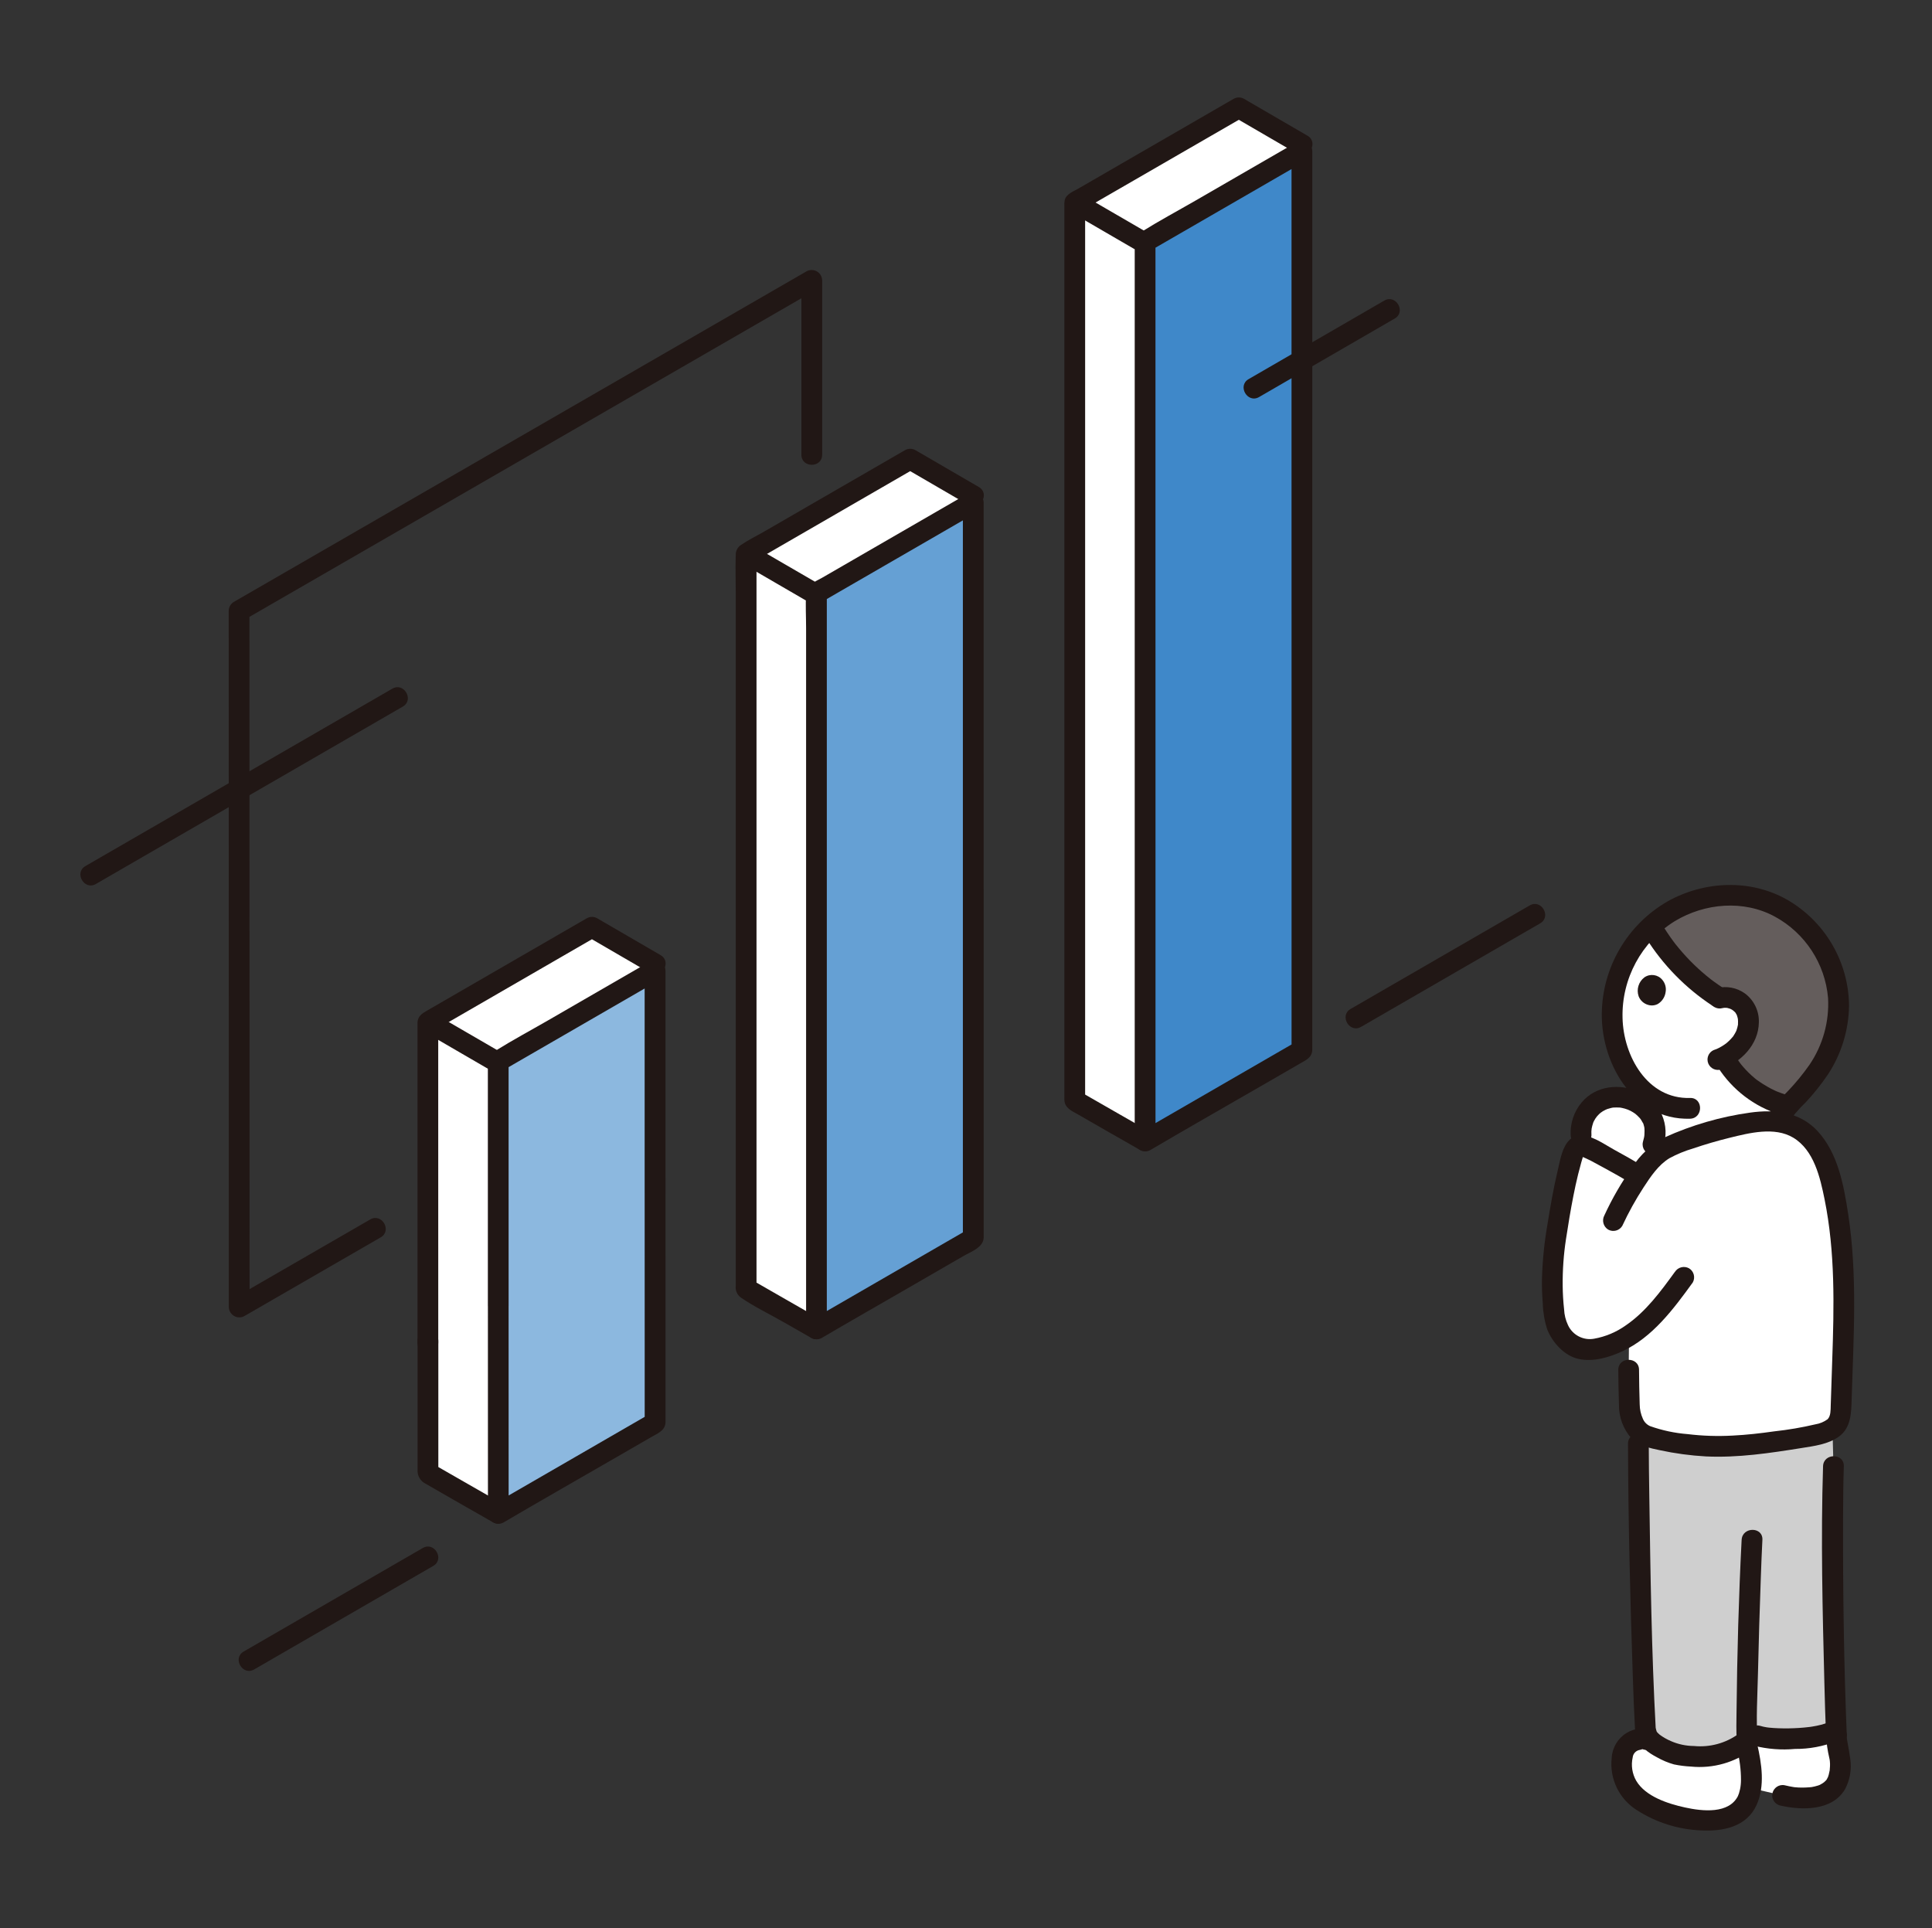
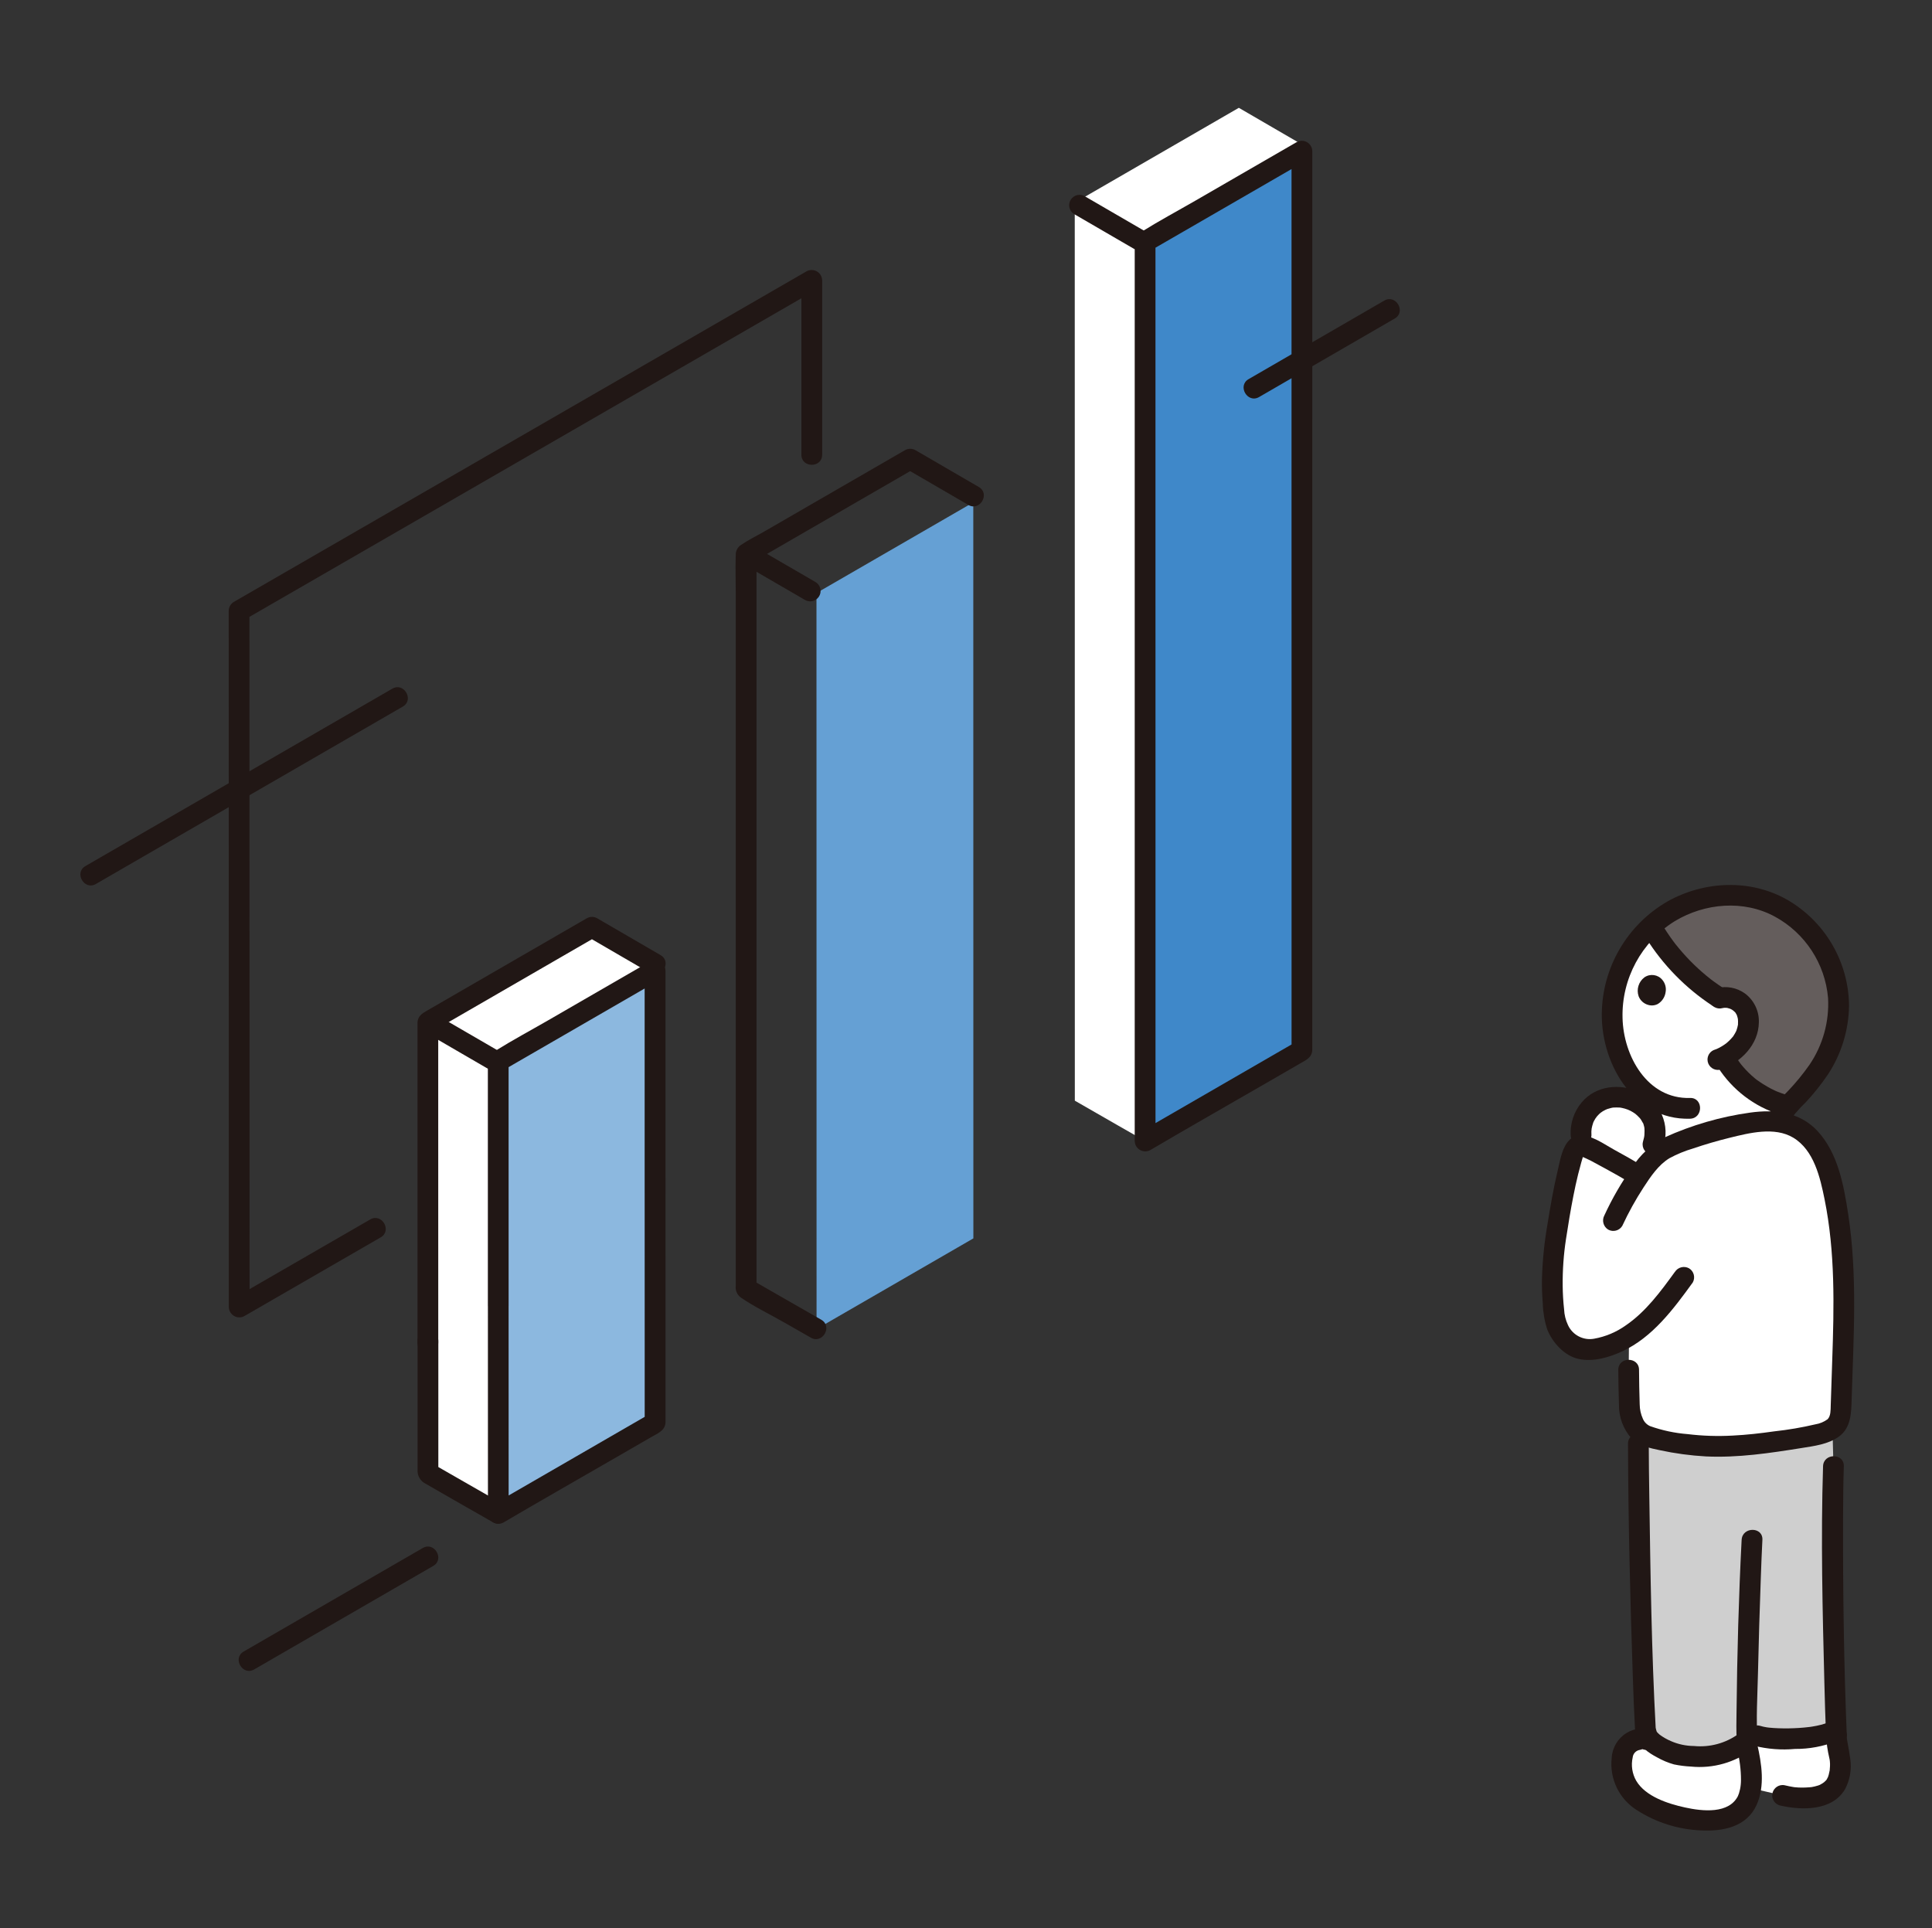
<svg xmlns="http://www.w3.org/2000/svg" xmlns:ns1="http://www.serif.com/" width="100%" height="100%" viewBox="0 0 501 500" version="1.1" xml:space="preserve" style="fill-rule:evenodd;clip-rule:evenodd;stroke-linejoin:round;stroke-miterlimit:2;">
  <rect x="0" y="0" width="501" height="500" fill="#333333" stroke="none" />
  <g transform="matrix(1,0,0,1,-1570,0)">
    <g id="kadai-pg-4" transform="matrix(0.5,0,0,0.5,1570.83,0)">
      <rect x="0" y="0" width="1000" height="1000" style="fill:none;" />
      <g id="_9780_color.svg" ns1:id="9780_color.svg" transform="matrix(2.691,0,0,2.691,500,500)">
        <g transform="matrix(1,0,0,1,-170.931,-167.024)">
          <clipPath id="_clip1">
            <rect x="0" y="0" width="341.863" height="334.048" />
          </clipPath>
          <g clip-path="url(#_clip1)">
            <path d="M142.964,68.872L142.964,35.243C142.946,34.148 142.04,33.257 140.944,33.257C140.597,33.257 140.256,33.346 139.954,33.516L93.473,60.347L49.3,85.845L29.579,97.231C28.968,97.591 28.591,98.249 28.588,98.958C28.588,114.002 28.591,129.046 28.598,144.091C28.602,162.499 28.606,180.907 28.609,199.316L28.609,233.15C28.626,234.245 29.532,235.137 30.628,235.137C30.975,235.137 31.316,235.047 31.619,234.877C40.374,229.82 49.13,224.764 57.887,219.709C60.116,218.422 58.104,214.964 55.868,216.255C47.112,221.31 38.356,226.366 29.6,231.423L32.609,233.15C32.609,213.516 32.606,193.883 32.599,174.25C32.599,157.124 32.595,139.998 32.588,122.872C32.588,114.901 32.586,106.93 32.583,98.96L31.593,100.687L69.593,78.754L115.671,52.154L141.971,36.972L138.962,35.245L138.962,68.874C138.962,71.448 142.962,71.452 142.962,68.874L142.964,68.872Z" style="fill:rgb(33,23,21);fill-rule:nonzero;" />
            <path d="M110.818,167.042C108.918,165.942 104.174,163.186 98.602,159.942L66.98,178.22C66.98,183.788 66.994,260.279 66.994,265.144C73.333,268.818 78.312,271.62 80.477,272.872L110.818,167.042Z" style="fill:white;fill-rule:nonzero;" />
            <path d="M110.493,168.432C101.141,173.837 91.041,179.675 80.535,185.749C80.535,195.273 80.551,260.449 80.551,272.934C80.888,272.734 101.507,260.815 110.773,255.465C110.773,251.365 110.755,183.641 110.757,168.279L110.493,168.432Z" style="fill:rgb(140,184,223);fill-rule:nonzero;" />
            <path d="M235.485,9.1C233.585,8 228.841,5.245 223.269,2L191.646,20.278C191.646,25.846 191.661,188.502 191.661,193.366C198,197.04 202.978,199.842 205.143,201.094L235.485,9.1Z" style="fill:white;fill-rule:nonzero;" />
-             <path d="M172.152,76.815C170.252,75.715 165.508,72.96 159.935,69.715L128.313,87.993C128.313,93.561 128.328,224.724 128.328,229.593C134.666,233.267 139.645,236.07 141.81,237.321L172.152,76.815Z" style="fill:white;fill-rule:nonzero;" />
            <path d="M171.826,78.205L141.868,95.522C141.868,105.046 141.884,224.89 141.884,237.378C142.222,237.178 162.841,225.259 172.106,219.909C172.106,215.809 172.089,93.414 172.09,78.053L171.826,78.205Z" style="fill:rgb(101,160,212);fill-rule:nonzero;" />
            <path d="M235.159,10.491L205.2,27.808C205.2,37.331 205.215,188.668 205.215,201.156C205.553,200.956 226.172,189.037 235.437,183.687C235.437,179.587 235.42,25.699 235.421,10.338L235.159,10.491Z" style="fill:rgb(63,136,201);fill-rule:nonzero;" />
-             <path d="M236.494,7.373C232.417,5.015 228.345,2.648 224.278,0.273C223.654,-0.087 222.883,-0.087 222.259,0.273L200.832,12.657L195.138,15.949L192.359,17.556C191.411,18.104 190.036,18.587 189.718,19.747C189.638,20.175 189.614,20.612 189.646,21.047L189.646,192.356C189.646,192.656 189.631,192.956 189.646,193.256C189.727,194.834 191.123,195.362 192.331,196.056C194.039,197.042 195.749,198.024 197.462,199.003C199.681,200.271 201.906,201.526 204.119,202.803C206.352,204.093 208.369,200.638 206.138,199.349C201.652,196.759 197.138,194.218 192.656,191.621L193.646,193.348L193.646,20.26L192.656,21.987L224.278,3.724L222.259,3.724C226.329,6.096 230.401,8.463 234.475,10.824C236.708,12.116 238.724,8.66 236.494,7.37L236.494,7.373Z" style="fill:rgb(33,23,21);fill-rule:nonzero;" />
            <path d="M191.558,22.5C195.367,24.714 199.177,26.926 202.986,29.137C203.292,29.316 203.641,29.41 203.996,29.41C205.093,29.41 205.996,28.507 205.996,27.41C205.996,26.7 205.618,26.041 205.005,25.683C201.192,23.478 197.383,21.266 193.577,19.046C193.271,18.867 192.922,18.773 192.568,18.773C191.47,18.773 190.567,19.676 190.567,20.773C190.567,21.483 190.945,22.142 191.558,22.5Z" style="fill:rgb(33,23,21);fill-rule:nonzero;" />
            <path d="M173.161,75.088C169.084,72.729 165.012,70.363 160.945,67.988C160.321,67.628 159.55,67.628 158.926,67.988L141.226,78.218C138.084,80.034 134.942,81.85 131.801,83.667C130.316,84.525 128.714,85.297 127.301,86.267C126.659,86.697 126.283,87.43 126.31,88.202C126.221,90.562 126.31,92.943 126.31,95.302L126.31,229.019C126.193,229.908 126.574,230.793 127.3,231.319C129.908,233.103 132.86,234.525 135.607,236.091C137.332,237.076 139.062,238.054 140.783,239.047C143.016,240.337 145.032,236.882 142.801,235.593C138.316,233.003 133.801,230.462 129.319,227.865L130.31,229.592L130.31,87.997L129.319,89.724L160.942,71.443L158.923,71.443C162.99,73.815 167.062,76.182 171.139,78.543C173.372,79.834 175.388,76.379 173.158,75.089L173.161,75.088Z" style="fill:rgb(33,23,21);fill-rule:nonzero;" />
            <path d="M128.225,90.217C132.033,92.431 135.842,94.643 139.653,96.853C139.959,97.032 140.308,97.126 140.662,97.126C141.76,97.126 142.663,96.223 142.663,95.126C142.663,94.416 142.285,93.757 141.672,93.399C137.859,91.194 134.05,88.982 130.244,86.763C129.938,86.584 129.589,86.49 129.234,86.49C128.137,86.49 127.234,87.393 127.234,88.49C127.234,89.2 127.612,89.859 128.225,90.217Z" style="fill:rgb(33,23,21);fill-rule:nonzero;" />
            <path d="M64.989,239.682L64.989,264.489C64.898,265.657 65.554,266.763 66.623,267.243C68.33,268.231 70.039,269.215 71.751,270.194C74.32,271.665 76.899,273.118 79.462,274.594C81.696,275.884 83.712,272.428 81.481,271.14C76.995,268.549 72.481,266.008 67.999,263.412L68.989,265.139L68.989,239.682C68.989,237.108 64.989,237.104 64.989,239.682Z" style="fill:rgb(33,23,21);fill-rule:nonzero;" />
            <path d="M111.828,165.315C107.75,162.956 103.678,160.59 99.611,158.215C98.987,157.855 98.216,157.855 97.592,158.215L73.227,172.3L66.827,176C65.854,176.563 65.044,177.057 64.975,178.286C64.966,178.44 64.975,178.598 64.975,178.753L64.975,239.989C64.975,242.563 68.975,242.567 68.975,239.989C68.971,221.576 68.969,203.163 68.968,184.75L68.968,178.226L67.977,179.952L99.599,161.671L97.592,161.671C101.662,164.043 105.734,166.41 109.809,168.771C112.041,170.062 114.058,166.607 111.828,165.317L111.828,165.315Z" style="fill:rgb(33,23,21);fill-rule:nonzero;" />
            <path d="M66.892,180.444C70.7,182.657 74.509,184.869 78.32,187.08C78.626,187.259 78.975,187.353 79.33,187.353C80.427,187.353 81.33,186.45 81.33,185.353C81.33,184.643 80.952,183.984 80.339,183.626C76.525,181.421 72.715,179.209 68.91,176.99C68.604,176.811 68.256,176.717 67.901,176.717C66.804,176.717 65.901,177.62 65.901,178.717C65.901,179.427 66.279,180.086 66.892,180.444Z" style="fill:rgb(33,23,21);fill-rule:nonzero;" />
-             <path d="M246.829,179.14C255.868,173.921 264.905,168.697 273.94,163.468L281.348,159.186C283.576,157.898 281.564,154.44 279.329,155.732C269.431,161.452 259.534,167.173 249.639,172.895L244.81,175.686C242.581,176.973 244.593,180.431 246.829,179.14Z" style="fill:rgb(33,23,21);fill-rule:nonzero;" />
            <path d="M33.495,302.992C42.535,297.772 51.572,292.548 60.606,287.32L68.014,283.038C70.242,281.75 68.231,278.292 65.996,279.584C56.098,285.303 46.201,291.024 36.305,296.747C34.696,297.68 33.086,298.611 31.476,299.538C29.248,300.825 31.26,304.283 33.495,302.992Z" style="fill:rgb(33,23,21);fill-rule:nonzero;" />
            <path d="M237.427,61.909L237.427,10.339C237.41,9.244 236.505,8.352 235.409,8.352C235.062,8.352 234.72,8.441 234.418,8.612L214.83,19.932C211.43,21.894 207.952,23.756 204.624,25.832C203.63,26.37 203.064,27.467 203.202,28.589L203.202,201.157C203.219,202.252 204.125,203.144 205.221,203.144C205.568,203.144 205.909,203.054 206.212,202.884C213.55,198.568 220.953,194.359 228.325,190.099L235.103,186.183C236.203,185.548 237.345,185.068 237.424,183.617C237.435,183.428 237.424,183.235 237.424,183.046L237.424,61.909C237.424,59.335 233.424,59.331 233.424,61.909L233.43,124.38L233.43,183.687L234.421,181.96C225.291,187.232 216.163,192.507 207.037,197.786C206.091,198.333 205.137,198.875 204.199,199.429L207.208,201.156L207.208,139.712C207.208,124.037 207.206,108.362 207.203,92.687L207.203,27.81L206.212,29.536L236.434,12.067L233.424,10.34L233.424,61.911C233.424,64.485 237.424,64.489 237.424,61.911L237.427,61.909Z" style="fill:rgb(33,23,21);fill-rule:nonzero;" />
-             <path d="M170.816,76.478L155.24,85.478L147.069,90.201L143.012,92.546C141.74,93.282 139.97,93.875 139.868,95.558C139.733,97.804 139.868,100.101 139.868,102.35L139.868,237.376C139.885,238.471 140.791,239.363 141.887,239.363C142.234,239.363 142.575,239.273 142.878,239.103C148.099,236.032 153.367,233.036 158.612,230.003L170.198,223.308C171.611,222.492 173.99,221.674 174.09,219.828C174.104,219.573 174.09,219.315 174.09,219.06L174.09,152.525L174.084,108.21L174.084,78.053C174.067,76.958 173.162,76.066 172.066,76.066C171.719,76.066 171.377,76.155 171.075,76.326L170.81,76.478C168.582,77.766 170.594,81.224 172.829,79.932L173.094,79.779L170.084,78.053L170.084,219.909L171.075,218.182C161.945,223.454 152.817,228.729 143.69,234.008C142.744,234.556 141.795,235.097 140.853,235.651L143.862,237.378L143.862,95.522L142.872,97.249L172.829,79.932C175.063,78.644 173.051,75.186 170.816,76.478Z" style="fill:rgb(33,23,21);fill-rule:nonzero;" />
            <path d="M78.543,232.335C78.543,245.868 78.546,259.402 78.551,272.935C78.568,274.03 79.473,274.922 80.569,274.922C80.916,274.922 81.258,274.833 81.56,274.662C88.809,270.399 96.121,266.241 103.402,262.033L110.126,258.149C111.284,257.48 112.684,256.949 112.773,255.417C112.785,255.199 112.773,254.977 112.773,254.759L112.773,223.418C112.773,213.262 112.771,203.106 112.767,192.951L112.767,168.278C112.749,167.183 111.843,166.292 110.747,166.292C110.4,166.292 110.059,166.381 109.757,166.551L90.163,177.873C86.763,179.836 83.285,181.697 79.957,183.773C79.008,184.258 78.444,185.275 78.535,186.337L78.535,232.873C78.535,235.447 82.535,235.451 82.535,232.873C82.535,219.078 82.533,205.283 82.53,191.488L82.53,185.75L81.539,187.477L111.761,170.007L108.752,168.28L108.752,203.342C108.752,217.182 108.755,231.022 108.761,244.861L108.761,255.461L109.751,253.734C100.618,259.006 91.49,264.281 82.367,269.56C81.421,270.107 80.467,270.649 79.529,271.203L82.539,272.93C82.539,259.397 82.536,245.863 82.531,232.33C82.531,229.756 78.531,229.752 78.531,232.33L78.543,232.335Z" style="fill:rgb(33,23,21);fill-rule:nonzero;" />
            <path d="M227.171,57.747C235.895,52.71 244.613,47.664 253.325,42.608C255.553,41.319 253.541,37.861 251.307,39.154C242.587,44.198 233.869,49.244 225.152,54.293C222.924,55.58 224.936,59.038 227.171,57.747Z" style="fill:rgb(33,23,21);fill-rule:nonzero;" />
            <path d="M2.989,151.6C9.206,148.01 15.421,144.417 21.636,140.822L49.4,124.775L62.147,117.407C64.375,116.12 62.363,112.662 60.128,113.953C51.871,118.725 43.615,123.498 35.358,128.272L9.286,143.346L0.97,148.151C-1.259,149.438 0.753,152.896 2.989,151.605L2.989,151.6Z" style="fill:rgb(33,23,21);fill-rule:nonzero;" />
            <path d="M338.436,315.632L337.436,315.092L337.431,315.092C334.268,316.616 324.296,316.803 322.407,315.437C318.8,319.584 313.607,320.184 308.929,319.555C308.289,319.507 307.658,319.381 307.049,319.179C305.377,318.613 303.836,317.715 302.52,316.539C302.507,316.525 302.489,316.519 302.476,316.505C302.126,316.536 301.901,316.558 301.901,316.558C301.13,316.095 298.779,316.572 297.816,318.022C296.853,319.472 296.886,322.265 297.43,323.922C298.617,327.522 302.087,329.354 305.657,330.64C309.339,332.032 313.332,332.388 317.202,331.669C318.848,331.259 320.246,330.172 321.051,328.679C321.517,327.803 321.815,326.848 321.93,325.863L328.07,327.275C329.322,327.598 330.61,327.763 331.903,327.767C332.515,327.762 333.127,327.726 333.736,327.66C335.554,327.562 337.235,326.652 338.31,325.182C338.918,324.021 339.227,322.727 339.21,321.417C339.249,320.1 338.394,316.944 338.436,315.632Z" style="fill:white;fill-rule:nonzero;" />
            <path d="M321.34,179.492C321.173,180.29 320.859,181.05 320.414,181.733C319.487,183.097 318.227,184.202 316.753,184.943C319.38,189.694 323.88,193.136 329.153,194.429C328.214,195.282 327.44,196.301 326.871,197.435C324.638,197.29 322.396,197.463 320.212,197.949C314.704,199.02 307.112,201.52 305.125,202.81C303.868,203.661 302.752,204.704 301.82,205.902L303.092,201.802C303.581,200.301 303.592,198.683 303.121,197.176C302.503,195.699 301.398,194.478 299.99,193.716L300.516,190.879C300.505,190.87 300.495,190.859 300.484,190.849C297.969,188.214 296.286,184.895 295.646,181.309C294.418,174.896 295.911,168.252 299.766,162.981C300.641,161.798 301.628,160.704 302.714,159.712C305.936,165.344 310.477,170.11 315.946,173.6C317.914,173.119 319.975,174.029 320.946,175.807C321.491,176.955 321.63,178.255 321.34,179.492Z" style="fill:white;fill-rule:nonzero;" />
            <path d="M297.888,192.889C296.779,192.614 295.622,192.597 294.505,192.839C291.192,193.568 288.915,196.684 289.227,200.062L289.364,202.054C289.663,202.069 289.956,202.137 290.231,202.254C292.312,203.237 298.199,206.513 299.741,207.515L300.341,207.89C301.462,206.14 302.855,204.582 304.469,203.273L303.086,201.802C303.575,200.301 303.586,198.683 303.115,197.176C302.159,194.995 300.214,193.4 297.888,192.889Z" style="fill:white;fill-rule:nonzero;" />
            <path d="M313.356,154.253C309.381,155.089 305.702,156.975 302.703,159.715C305.932,165.344 310.476,170.108 315.946,173.6C317.914,173.119 319.975,174.029 320.946,175.807C321.803,177.74 321.604,179.984 320.418,181.735C319.491,183.099 318.231,184.204 316.757,184.945C319.383,189.694 323.879,193.135 329.149,194.43C329.243,194.33 329.341,194.23 329.449,194.115C332.226,191.059 334.227,188.929 335.928,185.928C338.344,181.725 339.31,176.841 338.678,172.034C337.294,162.406 329.107,154.35 319.39,153.8C317.367,153.683 315.338,153.836 313.356,154.253Z" style="fill:rgb(100,93,92);fill-rule:nonzero;" />
            <path d="M305.52,172.455C305.388,173.397 304.839,174.231 304.026,174.726C303.46,175.025 302.8,175.092 302.185,174.914C301.333,174.686 300.64,174.065 300.321,173.243C299.864,171.918 300.316,170.44 301.436,169.597C302.532,168.833 304.052,169.047 304.894,170.085C305.447,170.741 305.677,171.612 305.52,172.455Z" style="fill:rgb(33,23,21);fill-rule:nonzero;" />
            <path d="M329.576,258.64C330.706,258.464 331.865,258.278 333.053,258.083C334.664,257.821 337.379,257.109 338.253,256.06C339.364,254.726 339.306,253.315 339.366,251.331C339.827,236.06 340.715,224.674 338.047,211.646C337.212,207.567 336.047,203.328 333.128,200.361C330.209,197.394 326.497,196.725 320.206,197.949C314.698,199.02 307.106,201.52 305.119,202.81C303.208,204.178 301.582,205.907 300.333,207.898L299.74,207.512C298.198,206.512 292.311,203.234 290.23,202.251C289.786,202.072 289.305,202.006 288.83,202.058C288.216,202.147 287.912,202.835 287.73,203.428C286.276,208.553 285.186,213.775 284.469,219.054C283.545,224.397 283.446,229.85 284.175,235.223C284.519,237.292 285.678,239.139 287.392,240.348C288.881,241.591 291.104,241.459 292.992,241.029C294.948,240.572 296.805,239.766 298.473,238.648L298.405,245.242C298.397,248.349 298.533,251.911 298.533,251.911C298.465,253.588 299.345,256.411 300.719,257.356C301.941,258.198 303.571,258.578 307.237,259.245C314.728,260.607 321.453,259.906 329.576,258.64Z" style="fill:white;fill-rule:nonzero;" />
            <path d="M315.841,259.986C312.956,260.006 310.075,259.758 307.235,259.245C303.109,258.494 301.562,258.108 300.273,257.015C300.197,266.024 300.91,301.398 301.609,314.256L301.822,315.323C302.13,316.865 304.522,318.175 307.047,319.178C307.656,319.38 308.287,319.506 308.927,319.555C313.6,320.183 318.798,319.583 322.404,315.436C324.715,317.107 339.123,316.455 338.368,313.876C337.903,301.098 337.493,275.284 337.868,263.826C337.868,263.826 337.768,259.895 337.68,256.556C336.243,257.339 334.677,257.856 333.056,258.083C327.376,259.167 321.62,259.803 315.841,259.986Z" style="fill:rgb(207,207,207);fill-rule:nonzero;" />
            <path d="M298.272,259.492C298.318,274.376 298.69,289.269 299.191,304.144C299.306,307.557 299.429,310.972 299.615,314.383C299.754,316.943 303.755,316.959 303.615,314.383C302.806,299.525 302.604,284.616 302.379,269.74C302.328,266.325 302.279,262.908 302.272,259.492C302.264,256.919 298.264,256.914 298.272,259.492Z" style="fill:rgb(33,23,21);fill-rule:nonzero;" />
            <path d="M335.865,263.826C335.422,277.756 335.765,291.741 336.121,305.67C336.205,308.991 336.301,312.312 336.436,315.632C336.536,318.197 340.536,318.21 340.436,315.632C339.87,301.699 339.683,287.732 339.723,273.789C339.733,270.468 339.759,267.145 339.865,263.826C339.947,261.251 335.947,261.254 335.865,263.826Z" style="fill:rgb(33,23,21);fill-rule:nonzero;" />
            <path d="M320.172,278.016C319.606,289.016 319.305,300.056 319.191,311.071C319.172,312.971 319.105,314.892 319.247,316.788C319.438,319.339 323.439,319.36 323.247,316.788C322.927,312.521 323.221,308.152 323.317,303.882C323.458,297.653 323.644,291.425 323.874,285.2C323.961,282.805 324.048,280.409 324.174,278.016C324.306,275.443 320.306,275.45 320.174,278.016L320.172,278.016Z" style="fill:rgb(33,23,21);fill-rule:nonzero;" />
            <path d="M299.894,315.855C300.394,317.809 302.214,319.074 303.91,319.955C304.925,320.529 306.004,320.978 307.126,321.295C308.204,321.519 309.297,321.658 310.396,321.712C314.672,322.142 318.954,320.914 322.352,318.283C323.122,317.505 323.122,316.233 322.352,315.455C321.565,314.704 320.311,314.704 319.524,315.455C317.051,317.227 314.017,318.042 310.989,317.748C309.447,317.738 307.924,317.412 306.513,316.789C305.757,316.465 305.042,316.055 304.38,315.567C304.184,315.399 303.999,315.218 303.827,315.025C303.912,315.125 303.889,315.078 303.758,314.885C303.82,315.05 303.817,315.02 303.751,314.796C303.11,312.304 299.251,313.36 299.894,315.859L299.894,315.855Z" style="fill:rgb(33,23,21);fill-rule:nonzero;" />
            <path d="M322.642,317.714C325.195,318.351 327.838,318.554 330.459,318.314C333.192,318.335 335.903,317.828 338.443,316.821C339.383,316.261 339.705,315.034 339.161,314.085C338.591,313.157 337.376,312.838 336.424,313.367C336.065,313.535 336.893,313.21 336.49,313.342C336.39,313.374 336.298,313.413 336.201,313.442C335.967,313.521 335.73,313.59 335.491,313.652C334.938,313.797 334.376,313.907 333.812,313.999L333.391,314.063C333.152,314.1 333.71,314.028 333.316,314.073C332.986,314.111 332.656,314.15 332.326,314.181C331.642,314.248 330.957,314.293 330.27,314.318C328.966,314.376 327.66,314.363 326.357,314.281C326.084,314.263 325.812,314.241 325.541,314.214C325.387,314.199 325.233,314.177 325.079,314.163C325.62,314.212 325.133,314.169 325.032,314.153C324.583,314.085 324.14,313.985 323.705,313.853C323.532,313.805 323.353,313.781 323.174,313.781C322.076,313.781 321.173,314.684 321.173,315.782C321.173,316.679 321.777,317.472 322.642,317.71L322.642,317.714Z" style="fill:rgb(33,23,21);fill-rule:nonzero;" />
            <path d="M302.909,314.83C301.303,314.16 299.467,314.313 297.993,315.239C296.306,316.271 295.233,318.072 295.131,320.047C294.682,324.021 296.543,327.92 299.916,330.07C303.641,332.48 307.946,333.844 312.379,334.019C316.6,334.232 321.161,333.338 323.064,329.098C324.698,325.456 324.04,321.161 323.175,317.412C322.597,314.905 318.739,315.966 319.318,318.476C319.803,320.381 320.048,322.339 320.047,324.304C320.048,324.892 319.99,325.479 319.873,326.056C319.811,326.328 319.747,326.598 319.663,326.864C319.637,326.946 319.348,327.65 319.54,327.236C317.824,330.936 312.571,330.32 309.259,329.595C306.01,328.884 301.693,327.514 299.87,324.473C299.075,323.101 298.828,321.478 299.18,319.932C299.244,319.356 299.61,318.856 300.139,318.621C300.408,318.496 300.727,318.493 300.989,318.374C301.116,318.316 301.26,318.461 300.889,318.284C303.199,319.391 305.23,315.944 302.908,314.83L302.909,314.83Z" style="fill:rgb(33,23,21);fill-rule:nonzero;" />
            <path d="M336.436,315.632C336.516,317.138 336.731,318.634 337.079,320.102C337.128,320.301 337.162,320.504 337.179,320.709C337.179,320.182 337.163,320.591 337.179,320.73C337.208,321.014 337.218,321.3 337.206,321.586C337.196,321.829 337.173,322.069 337.154,322.311C337.119,322.779 337.213,322.104 337.124,322.531C337.072,322.782 337.024,323.031 336.959,323.279C336.939,323.354 336.75,323.917 336.816,323.754C336.882,323.591 336.616,324.103 336.588,324.169C336.456,324.358 336.457,324.369 336.588,324.195C336.532,324.264 336.474,324.33 336.414,324.395C336.274,324.546 336.124,324.689 335.966,324.821C336.279,324.557 335.794,324.921 335.718,324.97C335.537,325.079 335.351,325.17 335.163,325.27C334.951,325.37 334.943,325.37 335.14,325.28C335.055,325.312 334.969,325.342 334.883,325.37C334.479,325.497 334.067,325.598 333.649,325.67C333.502,325.694 333.532,325.69 333.737,325.658C333.587,325.674 333.437,325.688 333.286,325.701C333.037,325.722 332.786,325.738 332.538,325.749C332.073,325.77 331.608,325.771 331.138,325.749C330.914,325.738 330.69,325.714 330.466,325.699C330.226,325.67 330.211,325.67 330.421,325.699C330.321,325.685 330.226,325.67 330.129,325.654C329.614,325.572 329.105,325.463 328.598,325.344C328.425,325.296 328.246,325.272 328.067,325.272C326.969,325.272 326.066,326.175 326.066,327.273C326.066,328.171 326.67,328.964 327.535,329.202C331.675,330.17 337.589,330.311 340.079,326.112C341.035,324.343 341.401,322.314 341.122,320.323C340.996,319.35 340.816,318.388 340.645,317.423C340.607,317.212 340.57,317.001 340.536,316.789C340.519,316.689 340.503,316.589 340.487,316.489C340.454,316.26 340.458,316.293 340.498,316.589C340.422,316.278 340.4,315.956 340.434,315.638C340.434,314.541 339.531,313.638 338.434,313.638C337.337,313.638 336.434,314.541 336.434,315.638L336.436,315.632Z" style="fill:rgb(33,23,21);fill-rule:nonzero;" />
            <path d="M307.291,226.39C304.584,230.12 301.71,234.043 297.855,236.671C296.032,237.973 293.941,238.852 291.736,239.246C289.662,239.627 287.578,238.539 286.706,236.619C286.254,235.666 285.999,234.632 285.955,233.579C285.788,232.079 285.701,230.566 285.683,229.055C285.652,226.043 285.865,223.033 286.32,220.055C286.743,217.266 287.204,214.478 287.748,211.71C288.02,210.328 288.317,208.95 288.654,207.582C288.841,206.822 289.041,206.065 289.254,205.312C289.34,205.011 289.428,204.711 289.517,204.412C289.578,204.245 289.629,204.075 289.669,203.902C289.741,203.674 289.574,203.721 289.169,204.042C289.169,204.022 290.919,204.842 291.061,204.912C292.061,205.438 293.054,205.979 294.043,206.526C295.622,207.4 297.217,208.267 298.736,209.242C300.909,210.637 302.917,207.176 300.755,205.788C299.101,204.726 297.36,203.788 295.639,202.839C293.893,201.878 291.819,200.375 289.812,200.106C285.912,199.583 285.368,204.15 284.691,206.976C283.891,210.329 283.312,213.731 282.764,217.133C282.156,220.598 281.797,224.102 281.692,227.619C281.666,229.213 281.712,230.81 281.844,232.399C281.888,234.101 282.172,235.789 282.69,237.411C283.69,239.973 286.015,242.57 288.79,243.155C291.604,243.748 294.619,242.855 297.164,241.678C303.018,238.978 307.07,233.484 310.751,228.412C311.296,227.463 310.974,226.235 310.034,225.675C309.082,225.146 307.867,225.465 307.297,226.393L307.291,226.39Z" style="fill:rgb(33,23,21);fill-rule:nonzero;" />
            <path d="M305.016,202.33C306.522,198.158 304.505,193.474 300.44,191.7C296.756,189.98 292.103,190.434 289.369,193.672C287.864,195.448 287.097,197.736 287.227,200.06C287.251,201.148 288.139,202.036 289.227,202.06C290.32,202.05 291.217,201.153 291.227,200.06C291.213,199.801 291.205,199.544 291.214,199.285C291.214,199.201 291.308,198.449 291.235,198.878C291.314,198.456 291.422,198.041 291.558,197.634C291.643,197.416 291.644,197.407 291.558,197.609C291.607,197.499 291.658,197.392 291.715,197.285C291.798,197.126 291.887,196.97 291.982,196.819C292.027,196.748 292.462,196.189 292.194,196.5C292.35,196.319 292.509,196.143 292.681,195.977C292.81,195.852 292.945,195.732 293.081,195.619C292.766,195.876 293.349,195.448 293.416,195.407C293.626,195.278 293.844,195.165 294.066,195.057C293.719,195.226 294.251,194.989 294.286,194.977C294.53,194.893 294.778,194.823 295.03,194.766C295.15,194.739 295.272,194.715 295.394,194.694C295.168,194.72 295.175,194.72 295.415,194.694C295.848,194.668 296.282,194.668 296.715,194.694C296.955,194.72 296.964,194.72 296.741,194.694C296.865,194.714 296.988,194.737 297.11,194.763C297.294,194.801 297.476,194.846 297.657,194.897C297.899,194.966 298.135,195.047 298.37,195.135C298.007,194.999 298.68,195.285 298.748,195.32C298.914,195.407 299.077,195.499 299.237,195.598C299.296,195.635 299.9,196.053 299.595,195.82C299.929,196.094 300.243,196.392 300.535,196.711C300.682,196.89 300.694,196.899 300.57,196.736C300.643,196.836 300.714,196.936 300.782,197.036C300.918,197.242 301.028,197.46 301.152,197.673C301.352,198.022 301.118,197.438 301.252,197.891C301.339,198.157 301.405,198.43 301.452,198.706C301.415,198.426 301.459,199.08 301.46,199.157C301.46,199.418 301.447,199.675 301.435,199.935C301.407,200.188 301.407,200.229 301.435,200.058C301.413,200.199 301.388,200.34 301.36,200.48C301.306,200.745 301.237,201.005 301.16,201.264C301.112,201.437 301.088,201.616 301.088,201.795C301.088,202.893 301.991,203.796 303.089,203.796C303.987,203.796 304.78,203.192 305.018,202.327L305.016,202.33Z" style="fill:rgb(33,23,21);fill-rule:nonzero;" />
            <path d="M296.4,245.242C296.4,247.46 296.471,249.674 296.528,251.89C296.479,254.327 297.357,256.694 298.985,258.509C300.403,259.883 302.534,260.35 304.4,260.734C307.328,261.365 310.301,261.767 313.291,261.934C319.452,262.224 325.596,261.296 331.662,260.326C334.094,259.936 336.847,259.609 338.904,258.126C341.288,256.409 341.298,253.501 341.379,250.847C341.741,238.962 342.522,227.036 340.709,215.225C339.857,209.68 338.757,203.51 334.818,199.24C331.388,195.522 326.584,195.002 321.812,195.666C316.11,196.459 310.553,198.071 305.312,200.452C302.757,201.816 300.598,203.818 299.046,206.263C296.988,209.16 295.205,212.243 293.721,215.472C293.198,216.424 293.515,217.635 294.438,218.208C295.387,218.753 296.615,218.431 297.174,217.491C298.362,214.926 299.732,212.449 301.274,210.079C302.615,208.027 304.117,205.754 306.259,204.457C307.712,203.668 309.245,203.037 310.832,202.574C313.137,201.789 315.475,201.105 317.844,200.522C321.634,199.59 326.509,198.338 330.114,200.495C334.114,202.895 335.305,208.16 336.159,212.387C338.225,222.607 337.991,233.031 337.633,243.396C337.533,246.314 337.436,249.232 337.343,252.15C337.316,252.968 337.371,254.125 336.743,254.765C336.047,255.276 335.239,255.613 334.387,255.749C331.776,256.362 329.129,256.813 326.462,257.101C323.801,257.482 321.126,257.785 318.44,257.917C315.546,258.078 312.643,257.984 309.765,257.634C307.292,257.441 304.856,256.922 302.519,256.091C301.902,255.813 301.411,255.313 301.145,254.691C300.747,253.819 300.536,252.873 300.527,251.914C300.47,249.691 300.398,247.47 300.399,245.245C300.399,242.671 296.399,242.667 296.399,245.245L296.4,245.242Z" style="fill:rgb(33,23,21);fill-rule:nonzero;" />
            <path d="M328.833,198.011C329.934,196.429 331.189,194.96 332.579,193.626C334.121,191.967 335.533,190.192 336.804,188.317C339.391,184.383 340.803,179.791 340.873,175.083C340.812,166.932 336.567,159.359 329.645,155.053C322.672,150.714 313.788,150.853 306.583,154.581C298.71,158.787 293.628,166.863 293.243,175.781C292.766,185.697 299.106,197.181 310.231,196.844C312.799,196.766 312.81,192.766 310.231,192.844C301.993,193.095 297.385,184.729 297.221,177.425C297.023,169.863 300.869,162.741 307.301,158.759C313.078,155.274 320.58,154.623 326.592,157.899C332.406,161.068 336.255,166.955 336.827,173.552C337.085,178.131 335.824,182.67 333.241,186.459C332.004,188.226 330.635,189.898 329.147,191.459C327.739,192.835 326.476,194.352 325.379,195.986C324.07,198.209 327.527,200.224 328.833,198.005L328.833,198.011Z" style="fill:rgb(33,23,21);fill-rule:nonzero;" />
            <path d="M301.718,161.968C305.001,167.207 309.376,171.676 314.545,175.068C315.494,175.613 316.722,175.291 317.281,174.351C317.809,173.399 317.49,172.184 316.563,171.614C315.963,171.219 315.372,170.81 314.791,170.386L314.379,170.079L314.216,169.955C314.322,170.038 314.321,170.038 314.216,169.955C313.919,169.723 313.626,169.487 313.337,169.246C312.256,168.35 311.223,167.398 310.242,166.394C309.259,165.394 308.342,164.331 307.46,163.235L307.333,163.074C307.415,163.181 307.415,163.18 307.333,163.074C307.229,162.941 307.126,162.804 307.024,162.664C306.82,162.389 306.62,162.112 306.424,161.832C305.991,161.216 305.576,160.588 305.177,159.948C304.819,159.335 304.16,158.957 303.45,158.957C302.353,158.957 301.45,159.86 301.45,160.958C301.45,161.312 301.544,161.661 301.723,161.967L301.718,161.968Z" style="fill:rgb(33,23,21);fill-rule:nonzero;" />
            <path d="M316.426,175.533C316.526,175.507 317.014,175.452 316.526,175.488C316.686,175.476 316.842,175.463 317.003,175.463C317.164,175.463 317.322,175.475 317.481,175.491C317.211,175.463 317.272,175.462 317.5,175.516C317.656,175.553 317.806,175.616 317.961,175.652C318.181,175.702 317.678,175.487 318.001,175.666C318.141,175.744 318.285,175.814 318.421,175.9C318.521,175.965 318.821,176.261 318.533,175.966C318.643,176.078 318.767,176.19 318.881,176.298C319.171,176.572 318.745,176.024 318.971,176.398C319.041,176.514 319.116,176.626 319.181,176.746C319.223,176.822 319.261,176.899 319.297,176.978C319.224,176.8 319.213,176.778 319.262,176.913C319.311,177.048 319.355,177.197 319.391,177.341C319.427,177.485 319.491,177.878 319.448,177.518C319.483,177.884 319.49,178.251 319.469,178.618C319.454,179.047 319.55,178.361 319.445,178.818C319.41,178.969 319.382,179.118 319.345,179.27C319.298,179.45 319.243,179.628 319.182,179.803C319.136,179.935 319.017,180.184 319.14,179.927C318.979,180.257 318.795,180.576 318.591,180.882C318.275,181.364 318.83,180.624 318.455,181.069C318.333,181.213 318.21,181.354 318.081,181.492C317.842,181.745 317.59,181.985 317.325,182.211C317.237,182.286 316.988,182.483 317.209,182.311C317.057,182.426 316.9,182.535 316.741,182.64C316.426,182.849 316.1,183.04 315.763,183.211C315.598,183.296 315.43,183.378 315.263,183.45C315.583,183.315 315.152,183.48 315.063,183.513C314.198,183.752 313.594,184.544 313.594,185.442C313.594,186.539 314.498,187.442 315.595,187.442C315.775,187.442 315.954,187.418 316.127,187.37C320.027,185.993 323.442,182.589 323.494,178.245C323.556,176.086 322.566,174.026 320.843,172.725C319.268,171.581 317.263,171.197 315.377,171.678C314.325,171.977 313.697,173.08 313.977,174.138C314.286,175.183 315.38,175.806 316.437,175.538L316.426,175.533Z" style="fill:rgb(33,23,21);fill-rule:nonzero;" />
            <path d="M315.654,187.012C318.418,191.288 322.586,194.471 327.439,196.012C328.497,196.294 329.601,195.666 329.899,194.612C330.165,193.556 329.543,192.463 328.499,192.152C327.982,191.982 327.477,191.785 326.969,191.591C327.418,191.763 326.914,191.567 326.852,191.539C326.752,191.495 326.652,191.451 326.558,191.405C326.315,191.293 326.074,191.175 325.836,191.053C324.871,190.541 323.943,189.963 323.057,189.324C322.812,189.153 323.42,189.618 323.018,189.296C322.918,189.213 322.811,189.129 322.708,189.044C322.503,188.874 322.301,188.699 322.103,188.521C321.703,188.161 321.32,187.784 320.955,187.391C320.77,187.191 320.589,186.991 320.413,186.785C320.325,186.685 320.237,186.577 320.151,186.471C320.119,186.432 319.834,186.071 320.001,186.288C320.168,186.505 319.889,186.137 319.859,186.095C319.777,185.984 319.696,185.872 319.616,185.758C319.44,185.507 319.27,185.251 319.105,184.993C318.747,184.38 318.088,184.002 317.378,184.002C316.281,184.002 315.378,184.905 315.378,186.002C315.378,186.357 315.472,186.705 315.651,187.011L315.654,187.012Z" style="fill:rgb(33,23,21);fill-rule:nonzero;" />
          </g>
        </g>
      </g>
    </g>
  </g>
</svg>